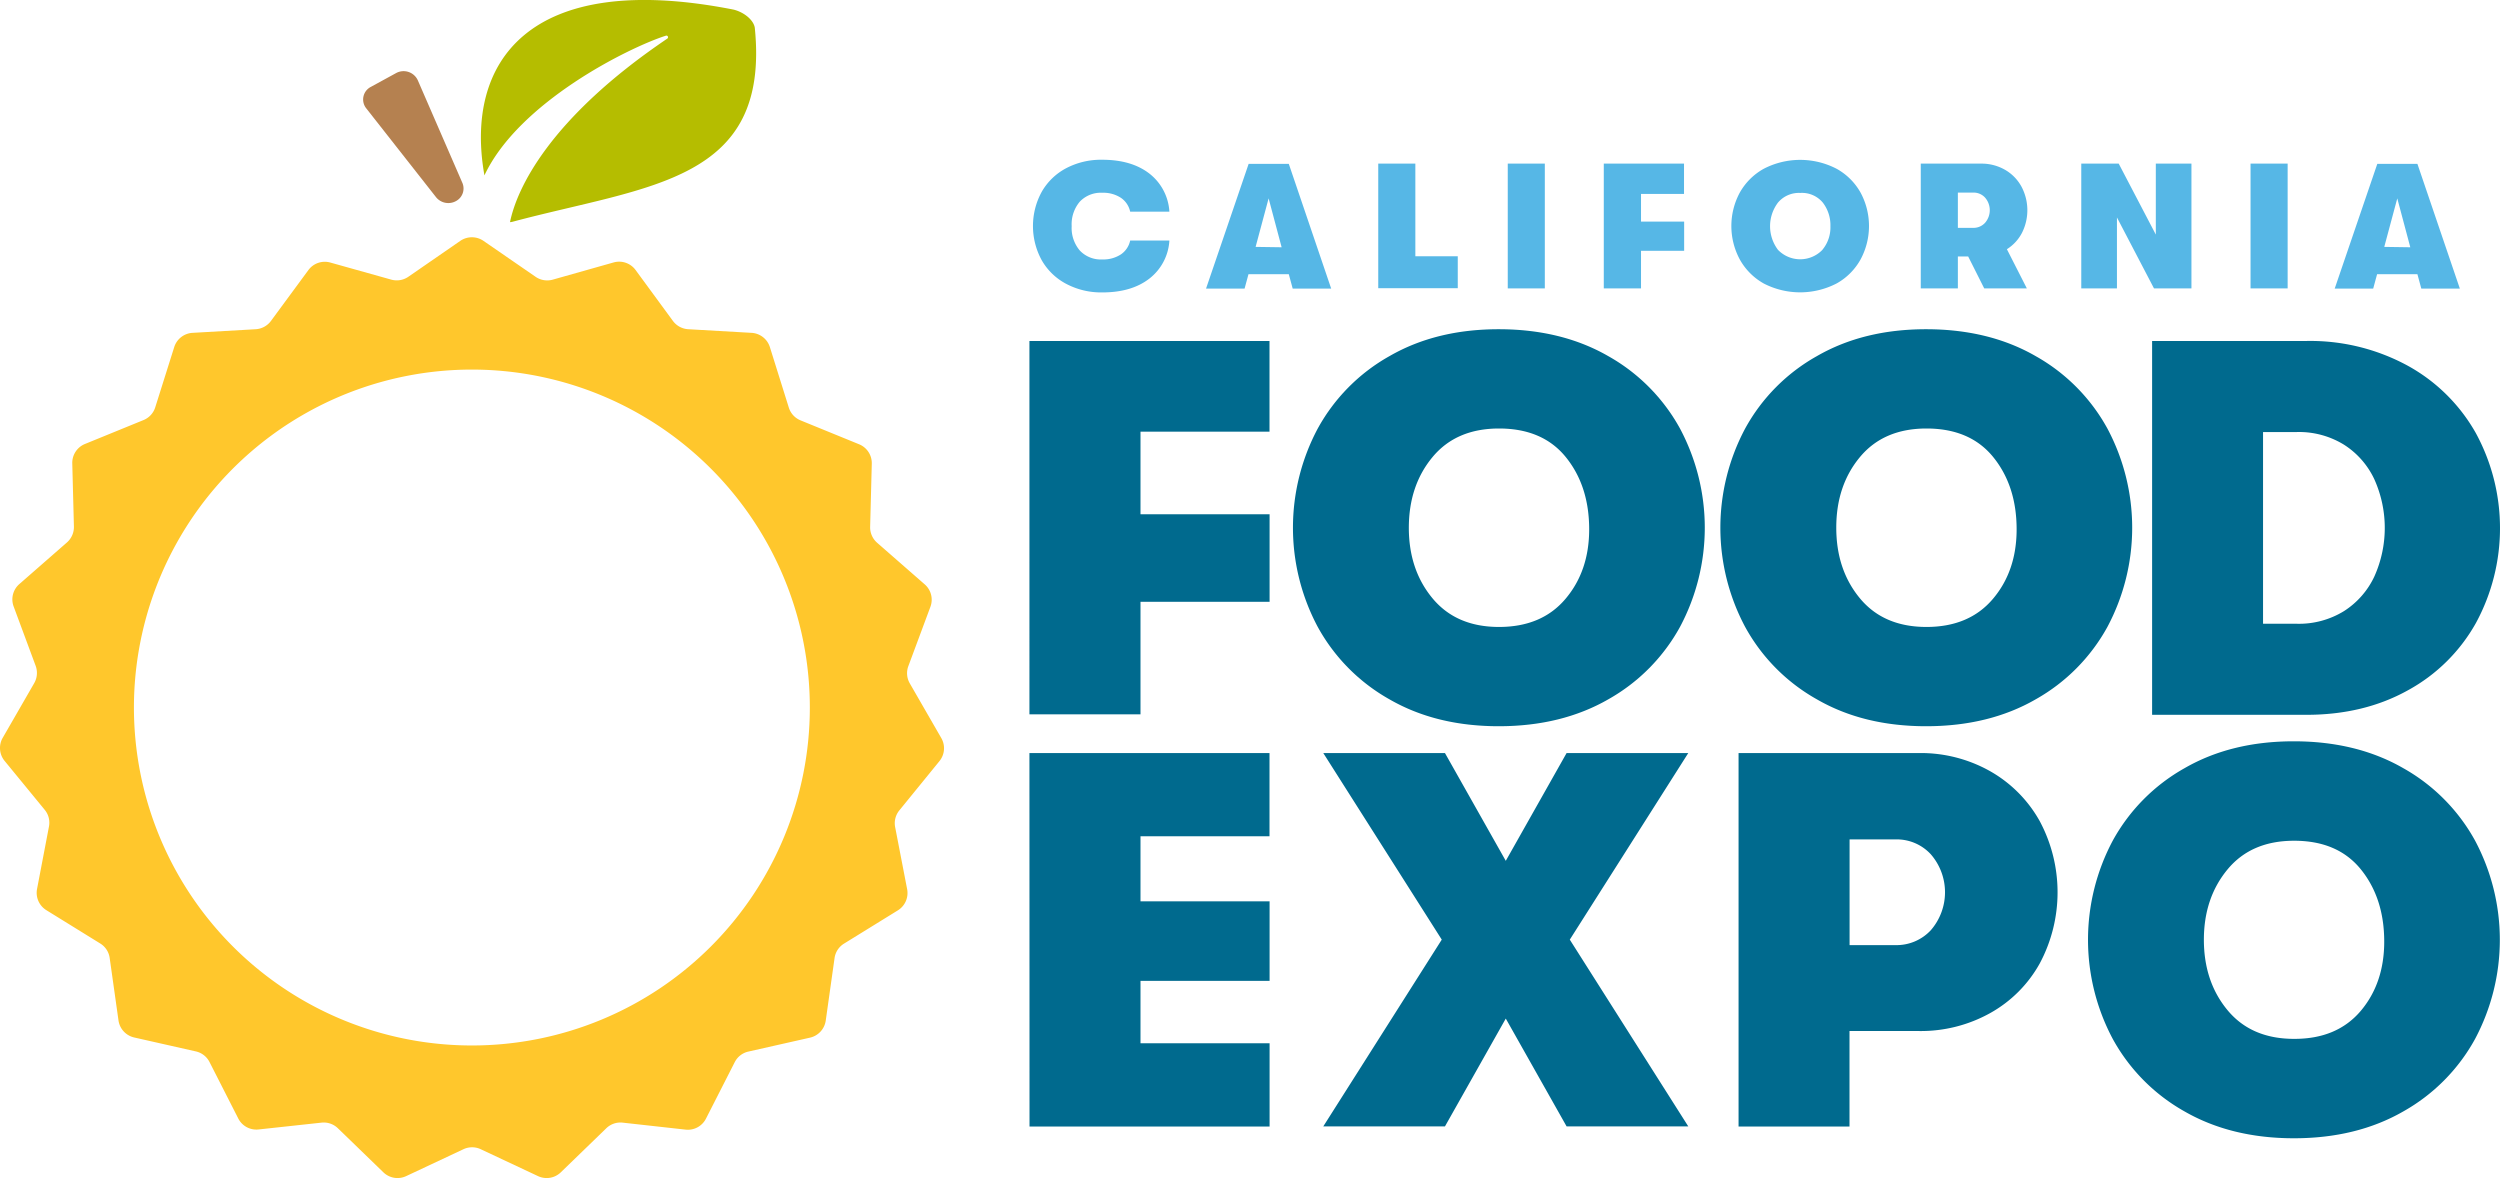
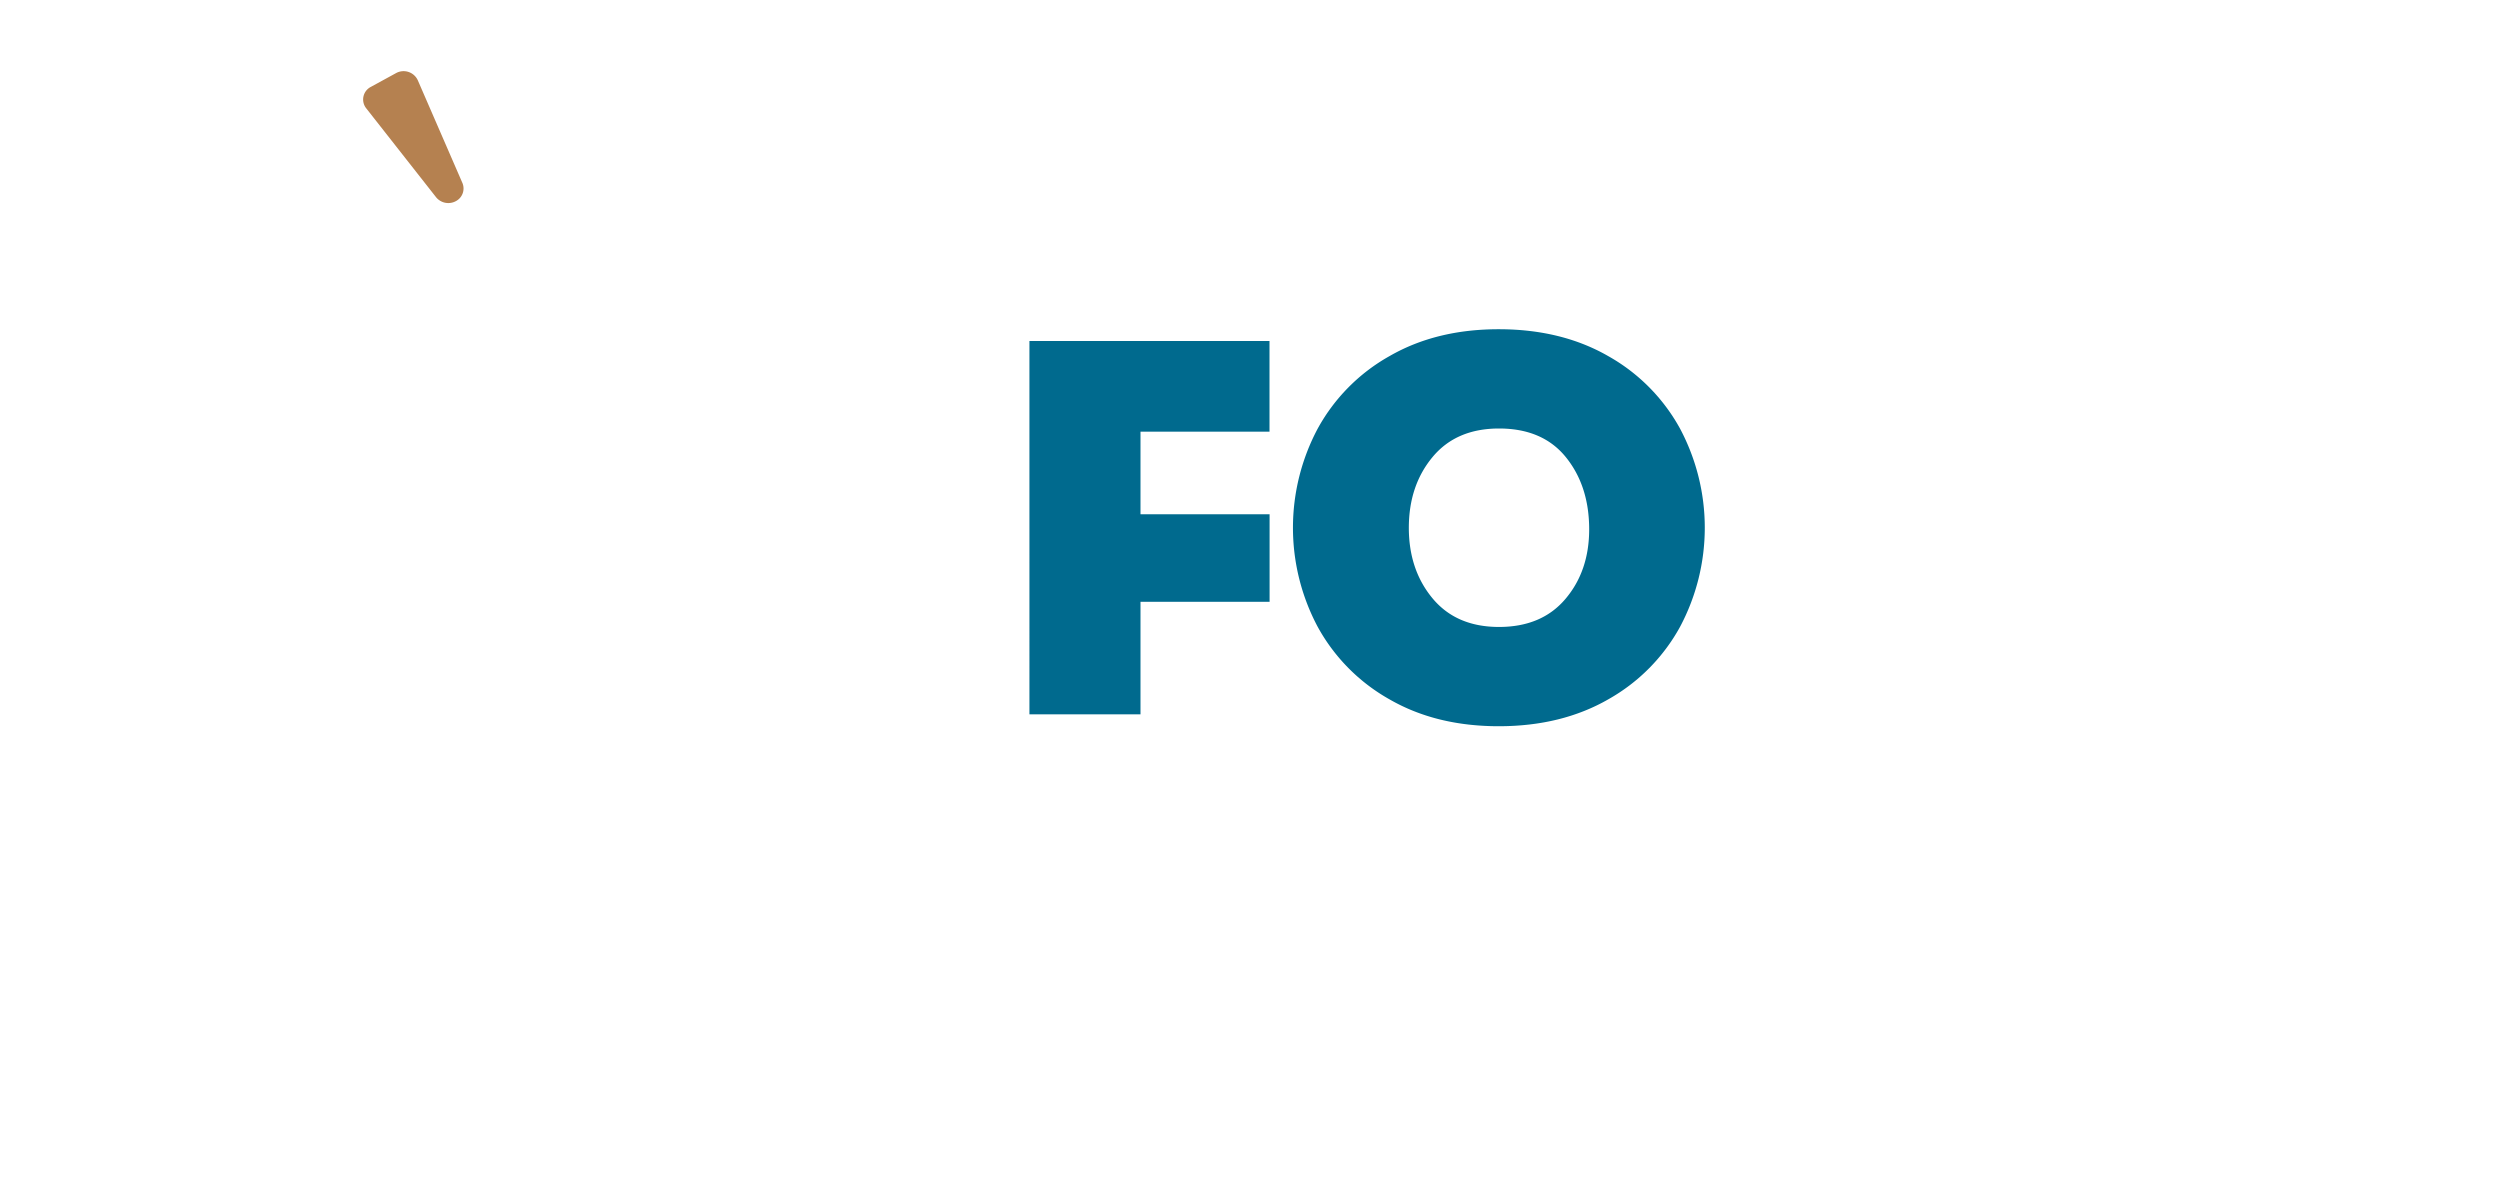
<svg xmlns="http://www.w3.org/2000/svg" id="Layer_1" data-name="Layer 1" viewBox="0 0 593.58 279.75">
  <defs>
    <style>.cls-4{fill:#006a8e}.cls-5{fill:#56b7e6}</style>
  </defs>
-   <path d="M188.42 13.47c-.29-1.76-2.41-3.61-5-4.28-49-9.67-63.94 12.69-59.19 39.35 8.13-17.35 34.2-30.33 43.09-33.17a.39.39 0 0 1 .31.71c-28.09 19-35.74 35.7-37.33 43.57a3.69 3.69 0 0 0 .58-.09c32.32-8.63 61.25-9.36 57.54-46.09z" transform="translate(-9.21 -6.9)" fill="#b5bd00" />
  <path d="M117.44 54.66a3.74 3.74 0 0 1-4.69-.93L96.15 32.6a3.36 3.36 0 0 1 1.11-5.07l6-3.28a3.71 3.71 0 0 1 5.14 1.69l10.6 24.4a3.38 3.38 0 0 1-1.56 4.32z" transform="translate(-9.21 -6.9)" fill="#b58150" />
-   <path d="M232.26 187.62a4.84 4.84 0 0 0 .45-5.47l-7.49-13a4.82 4.82 0 0 1-.34-4.09l5.24-14.09a4.82 4.82 0 0 0-1.35-5.32l-11.31-9.89a4.85 4.85 0 0 1-1.65-3.77l.39-15a4.84 4.84 0 0 0-3-4.6l-13.91-5.68a4.82 4.82 0 0 1-2.78-3L192 89.3a4.84 4.84 0 0 0-4.33-3.37l-15-.86a4.86 4.86 0 0 1-3.67-1.95L160.11 71a4.84 4.84 0 0 0-5.2-1.79l-14.47 4.09a4.85 4.85 0 0 1-4.05-.67L124 64.09a4.85 4.85 0 0 0-5.5 0l-12.36 8.54a4.85 4.85 0 0 1-4 .67l-14.49-4.06a4.84 4.84 0 0 0-5.2 1.76l-8.92 12.12a4.86 4.86 0 0 1-3.62 1.95l-15 .86a4.84 4.84 0 0 0-4.33 3.37l-4.52 14.34a4.82 4.82 0 0 1-2.78 3l-13.91 5.68a4.84 4.84 0 0 0-3 4.6l.39 15a4.88 4.88 0 0 1-1.65 3.77l-11.31 9.89a4.82 4.82 0 0 0-1.35 5.32l5.23 14.1a4.86 4.86 0 0 1-.34 4.09l-7.49 13a4.84 4.84 0 0 0 .45 5.47l9.53 11.62a4.79 4.79 0 0 1 1 4L18 218a4.84 4.84 0 0 0 2.21 5L33 230.91a4.8 4.8 0 0 1 2.25 3.43l2.1 14.89a4.85 4.85 0 0 0 3.72 4l14.65 3.31a4.82 4.82 0 0 1 3.24 2.53l6.82 13.39a4.82 4.82 0 0 0 4.83 2.61l14.94-1.62a4.83 4.83 0 0 1 3.88 1.33l10.8 10.46a4.82 4.82 0 0 0 5.41.91l13.61-6.39a4.82 4.82 0 0 1 4.1 0l13.61 6.39a4.82 4.82 0 0 0 5.41-.91l10.8-10.46a4.83 4.83 0 0 1 3.88-1.33l14.95 1.66a4.82 4.82 0 0 0 4.83-2.61l6.82-13.39a4.8 4.8 0 0 1 3.24-2.53l14.65-3.31a4.85 4.85 0 0 0 3.72-4l2.1-14.89a4.81 4.81 0 0 1 2.24-3.43l12.79-7.9a4.84 4.84 0 0 0 2.21-5l-2.85-14.75a4.82 4.82 0 0 1 1-4zm-111 67.51a80.24 80.24 0 1 1 80.23-80.23 80.23 80.23 0 0 1-80.21 80.23z" transform="translate(-9.21 -6.9)" fill="#ffc72c" />
  <path class="cls-4" d="M253.63 87.86h57v21.53H280V129h30.65v20.78H280v26.73h-26.37zM339.09 172.93a44 44 0 0 1-17-17.17 50.06 50.06 0 0 1 0-47.12 43.91 43.91 0 0 1 17-17.17q11.09-6.41 26-6.4t26 6.4a44 44 0 0 1 17 17.17 50.07 50.07 0 0 1 0 47.12 44 44 0 0 1-17 17.17q-11.1 6.39-26 6.4t-26-6.4zm41.8-23.82q5.64-6.65 5.64-16.53 0-10.26-5.51-17.1t-15.9-6.84q-10.14 0-15.77 6.77t-5.64 16.79q0 10 5.64 16.78t15.77 6.78q10.14 0 15.77-6.65z" transform="translate(-9.21 -6.9)" />
-   <path class="cls-4" d="M440.57 172.93a43.88 43.88 0 0 1-17-17.17 50.07 50.07 0 0 1 0-47.12 43.82 43.82 0 0 1 17-17.17q11.08-6.41 26-6.4t26 6.4a43.91 43.91 0 0 1 17 17.17 50.07 50.07 0 0 1 0 47.12 44 44 0 0 1-17 17.17q-11.08 6.39-26 6.4t-26-6.4zm41.81-23.82q5.64-6.65 5.64-16.53 0-10.26-5.51-17.1t-15.9-6.84q-10.14 0-15.78 6.77t-5.63 16.79q0 10 5.63 16.78t15.78 6.78q10.13 0 15.77-6.65zM520.19 87.86h36.62a48.41 48.41 0 0 1 24 5.83 41.49 41.49 0 0 1 16.22 16 47.24 47.24 0 0 1 .06 45.1 41 41 0 0 1-16.15 16q-10.46 5.83-24.13 5.83h-36.62zM554.53 155a20.34 20.34 0 0 0 11.21-3 19.61 19.61 0 0 0 7.22-8.23 28.15 28.15 0 0 0 0-23.06 19.56 19.56 0 0 0-7.22-8.23 20.34 20.34 0 0 0-11.21-3h-8V155z" transform="translate(-9.21 -6.9)" />
-   <path class="cls-5" d="M262.37 74.3a14.43 14.43 0 0 1-5.82-5.61 16.91 16.91 0 0 1 0-16.25 14.43 14.43 0 0 1 5.82-5.61 17.77 17.77 0 0 1 8.53-2q6.94 0 11.18 3.26a12.37 12.37 0 0 1 4.78 9.07h-9.31a5.31 5.31 0 0 0-2.2-3.29 7.6 7.6 0 0 0-4.41-1.2 6.87 6.87 0 0 0-5.35 2.11 8.3 8.3 0 0 0-1.93 5.81 8.25 8.25 0 0 0 1.93 5.79 6.84 6.84 0 0 0 5.35 2.12 7.6 7.6 0 0 0 4.41-1.2 5.31 5.31 0 0 0 2.2-3.29h9.31a12.33 12.33 0 0 1-4.78 9.06q-4.24 3.27-11.18 3.26a17.76 17.76 0 0 1-8.53-2.03zM315.21 72h-9.57l-.93 3.43h-9.15l10.12-29.63h9.53l10.07 29.63h-9.14zm-1.7-6.39L310.42 54l-3.09 11.52zM336.45 45.75h8.81v22h10.07v7.58h-18.88zM367.2 45.75h8.8v29.63h-8.8zM390 45.75h19.05v7.19h-10.21v6.57h10.24v6.94h-10.24v8.93H390zM427.93 74.18a14.68 14.68 0 0 1-5.67-5.74 16.73 16.73 0 0 1 0-15.75 14.68 14.68 0 0 1 5.67-5.69 18.75 18.75 0 0 1 17.4 0 14.64 14.64 0 0 1 5.67 5.69 16.73 16.73 0 0 1 0 15.75 14.64 14.64 0 0 1-5.68 5.74 18.83 18.83 0 0 1-17.4 0zm14-8a8.29 8.29 0 0 0 1.88-5.53A8.79 8.79 0 0 0 442 55a6.42 6.42 0 0 0-5.32-2.29 6.5 6.5 0 0 0-5.32 2.29 9.31 9.31 0 0 0 0 11.22 7.33 7.33 0 0 0 10.55 0zM489.29 62.19a10.07 10.07 0 0 1-3.58 3.88l4.74 9.31h-10.12l-3.81-7.58h-2.45v7.58h-8.81V45.75h14.31a11.17 11.17 0 0 1 5.65 1.44 10.27 10.27 0 0 1 3.94 4 11.93 11.93 0 0 1 .13 11zM474.07 61h3.64a3.69 3.69 0 0 0 2.81-1.19 4.56 4.56 0 0 0 0-6 3.64 3.64 0 0 0-2.77-1.18h-3.68zM503.37 45.75h8.89l8.81 16.85V45.75h8.46v29.63h-8.89l-8.8-16.85v16.85h-8.47zM543.56 45.75h8.81v29.63h-8.81zM583.18 72h-9.57l-.93 3.43h-9.14l10.12-29.63h9.52l10.08 29.63h-9.15zm-1.69-6.39L578.4 54l-3.09 11.52z" transform="translate(-9.21 -6.9)" />
-   <path class="cls-4" d="M253.63 185.7h57v19.76H280v15.45h30.65v18.88H280v14.82h30.65v19.77h-57zM351.53 230l-28.13-44.3h28.89l14.44 25.59 14.44-25.59h28.89L381.93 230l28.13 44.34h-28.89l-14.44-25.6-14.44 25.6H323.4zM481.72 190a30.9 30.9 0 0 1 11.78 11.85 35.84 35.84 0 0 1 0 33.82 30.32 30.32 0 0 1-11.78 11.78 33.8 33.8 0 0 1-16.92 4.25h-16.46v22.68H422V185.7h42.8a33.53 33.53 0 0 1 16.92 4.3zm-14.06 37.75a13.74 13.74 0 0 0 0-18 11 11 0 0 0-8.3-3.55h-11v25.1h10.89a11.11 11.11 0 0 0 8.41-3.55zM527.86 270.77a44 44 0 0 1-17-17.17 50.09 50.09 0 0 1 0-47.13 44 44 0 0 1 17-17.16q11.08-6.41 26-6.4t26 6.4a44 44 0 0 1 17 17.16 50.09 50.09 0 0 1 0 47.13 44 44 0 0 1-17 17.17q-11.1 6.39-26 6.39t-26-6.39zm41.8-23.77q5.64-6.64 5.64-16.53 0-10.26-5.51-17.11t-15.9-6.84q-10.14 0-15.77 6.78t-5.64 16.7q0 10 5.64 16.78t15.77 6.78q10.11.04 15.77-6.56z" transform="translate(-9.21 -6.9)" />
</svg>